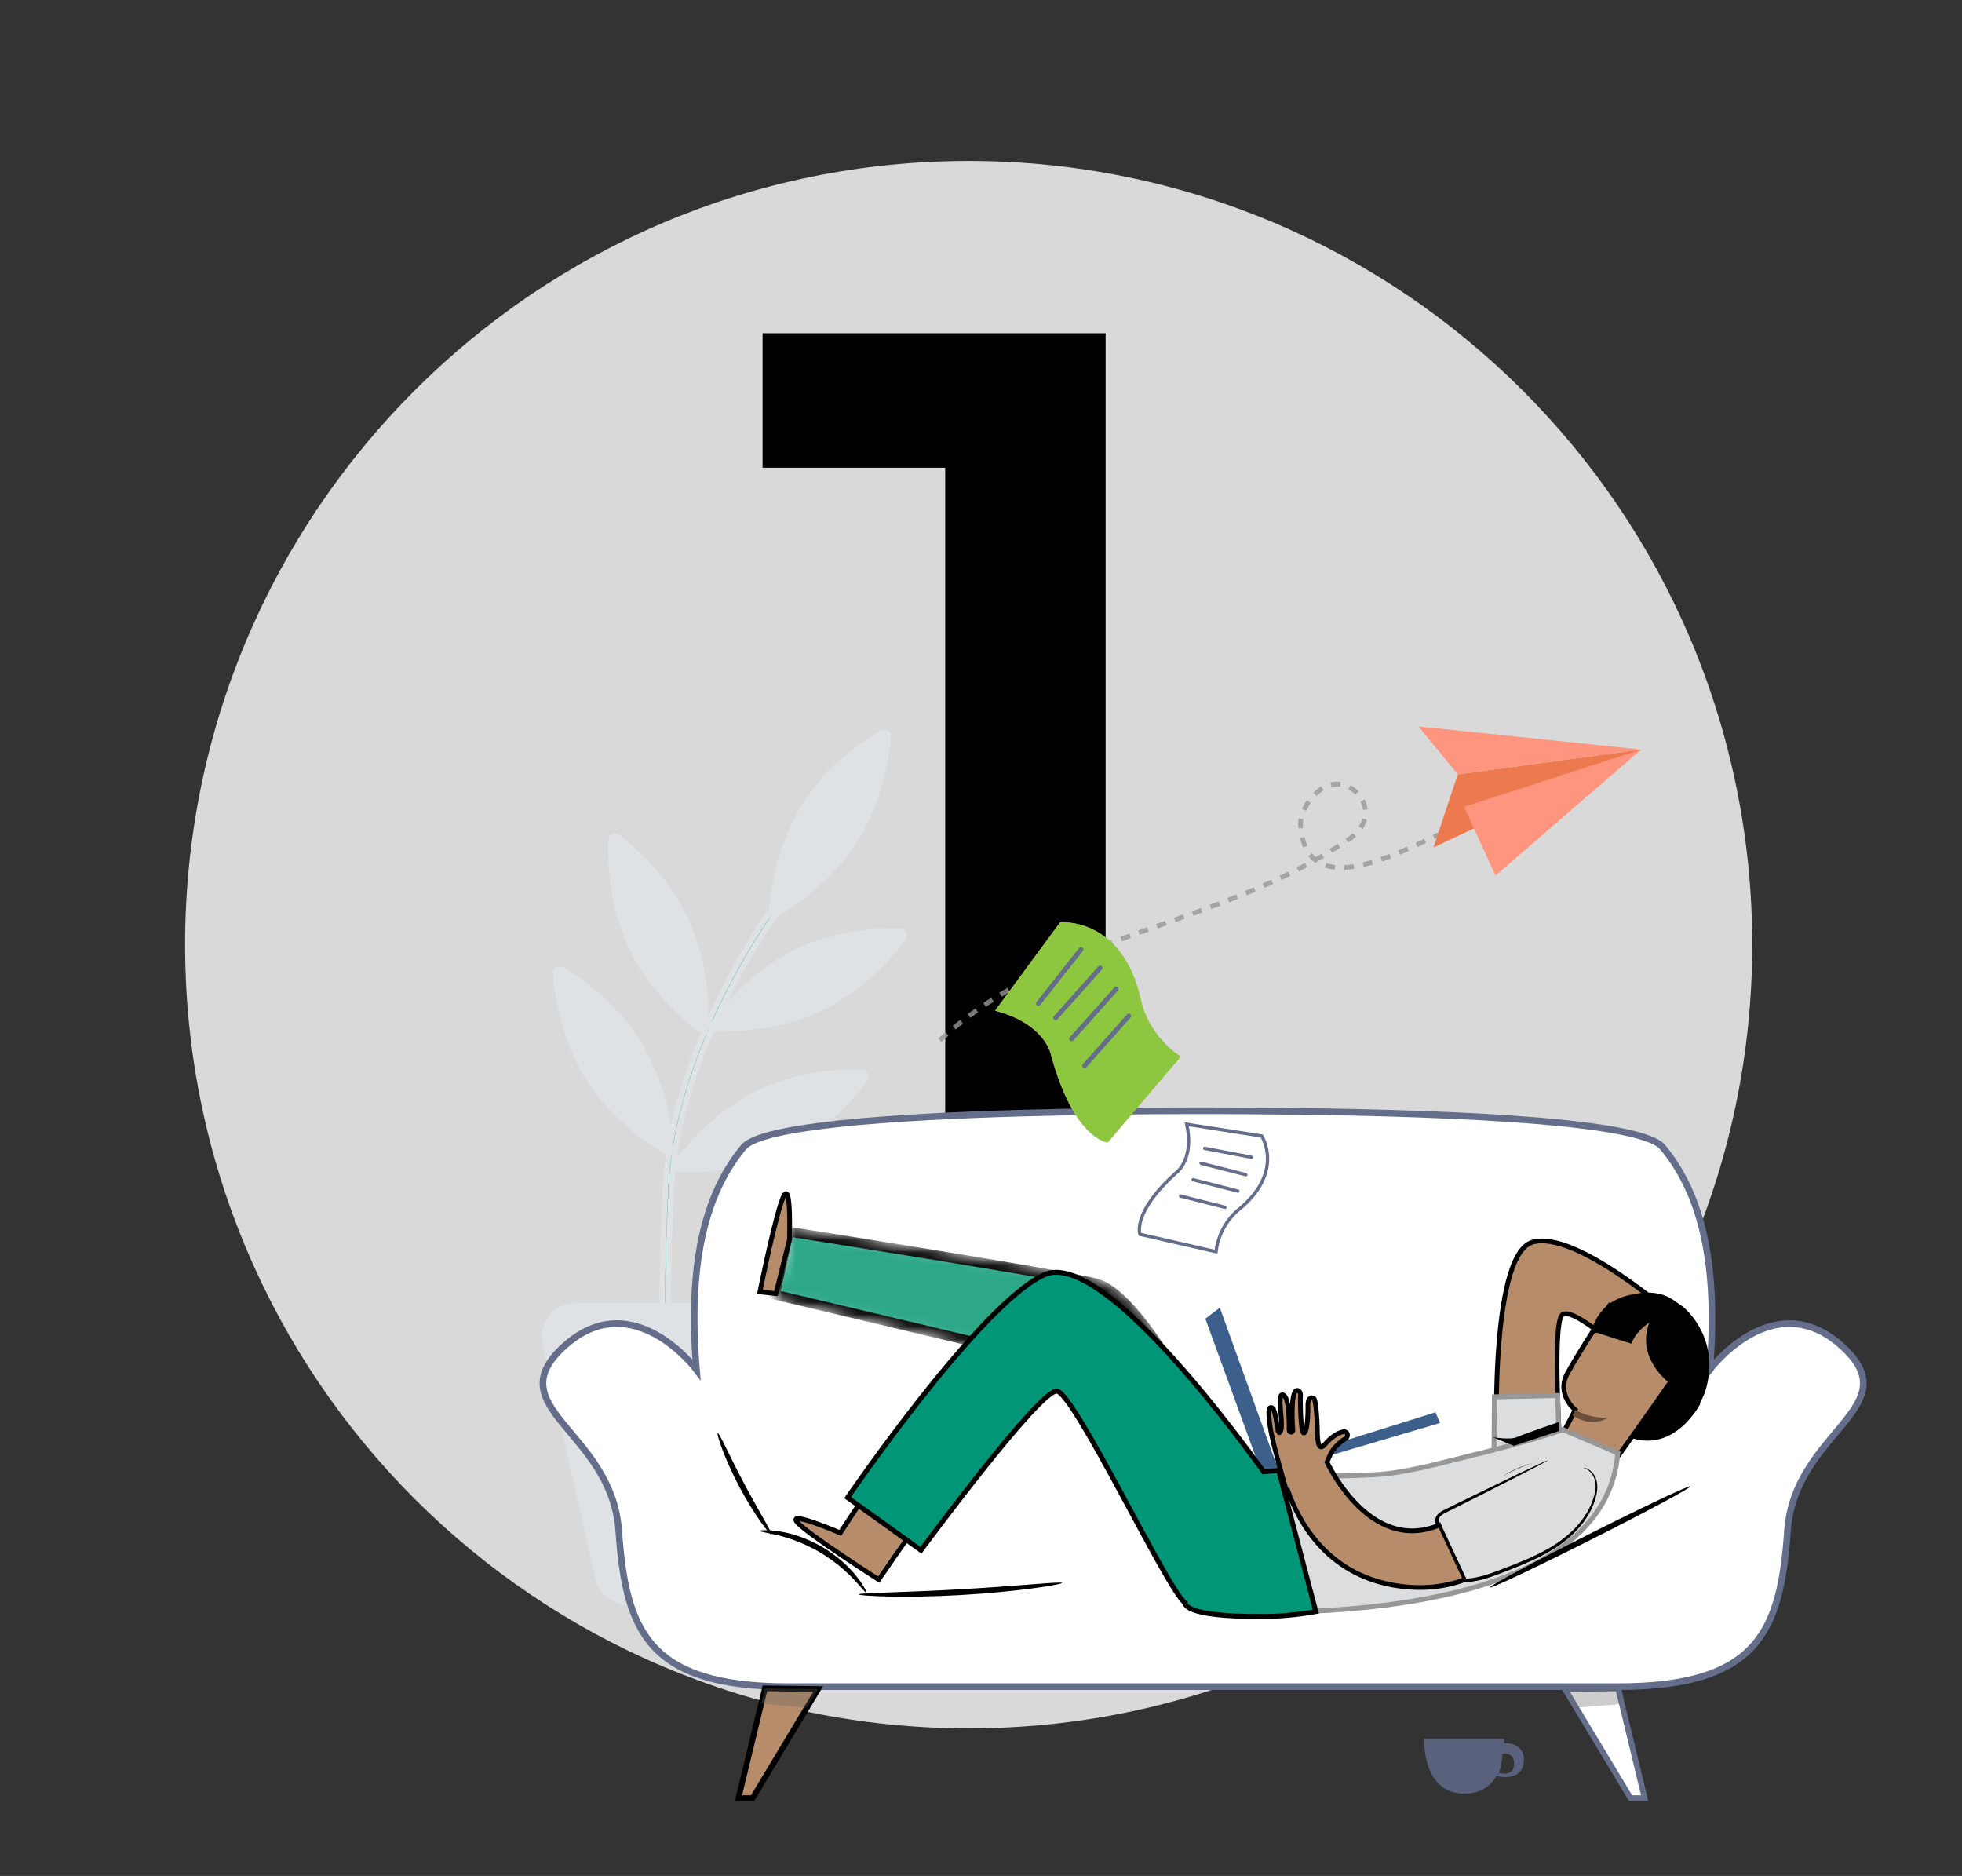
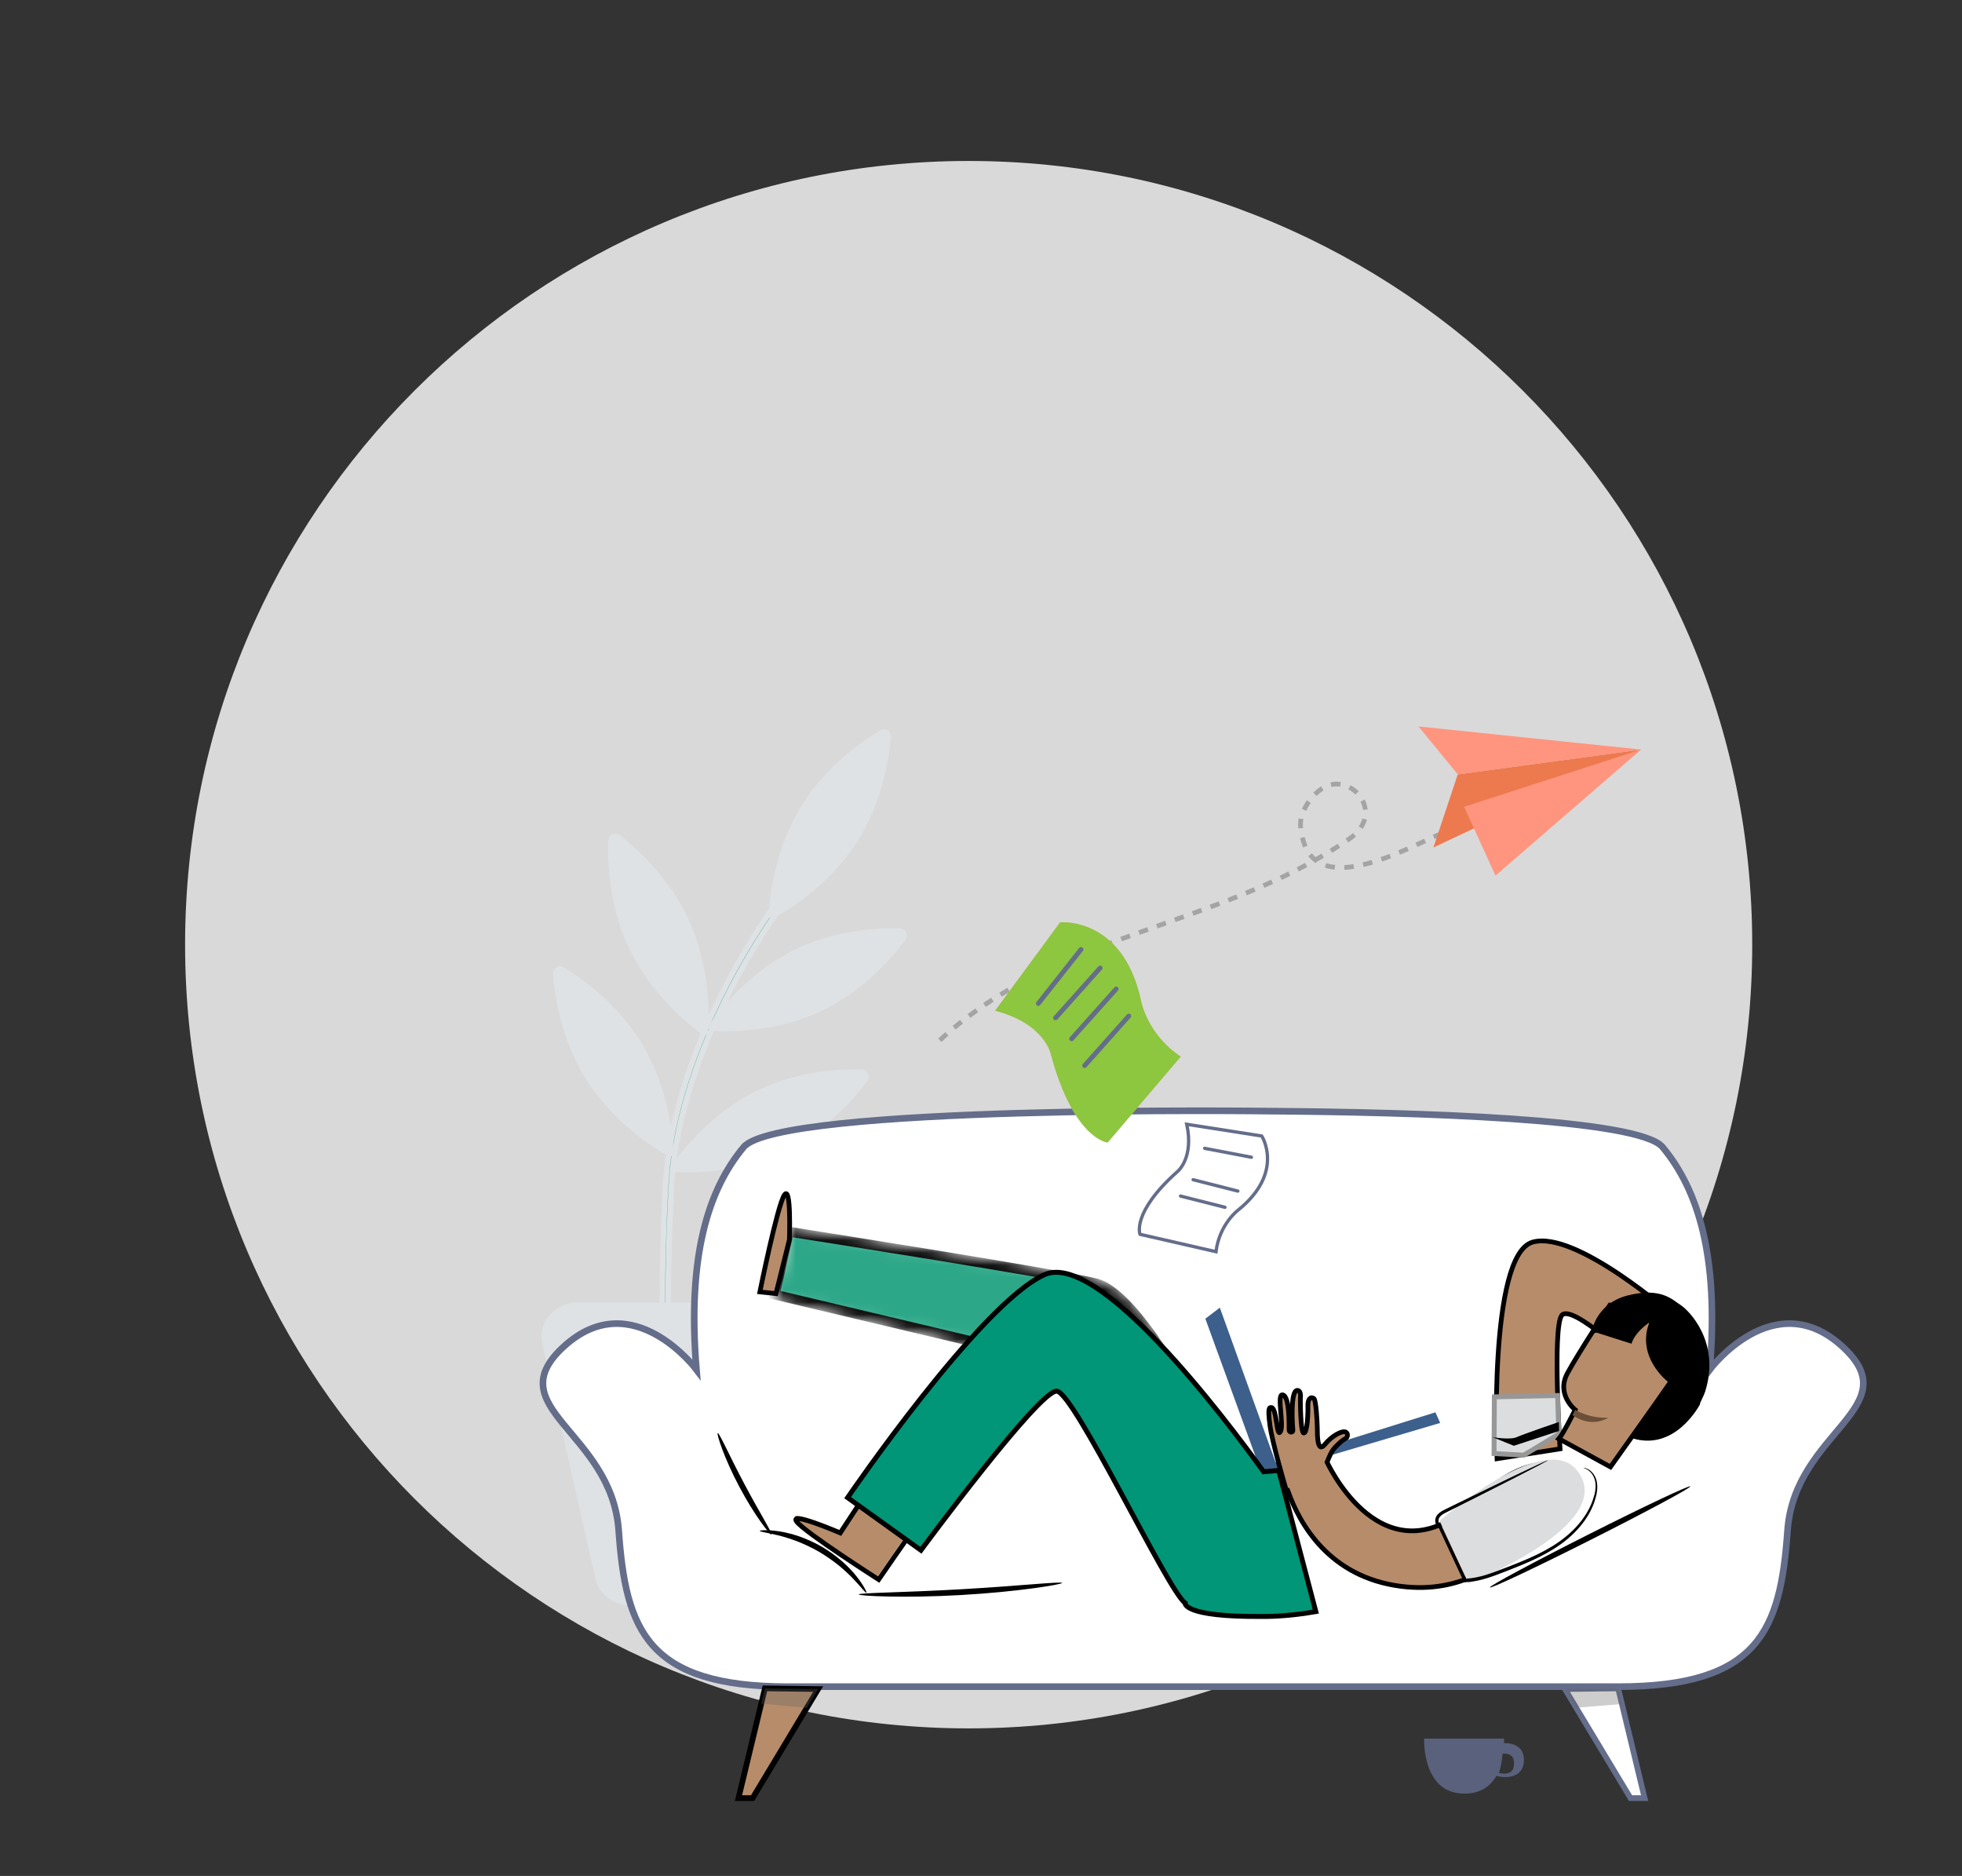
<svg xmlns="http://www.w3.org/2000/svg" width="159" height="152" viewBox="0 0 159 152" fill="none">
  <rect x="0" y="0" width="159" height="152" fill="#333333" stroke="none" />
  <path d="M78.5 140.043C113.57 140.043 142 111.613 142 76.543C142 41.473 113.57 13.043 78.5 13.043C43.43 13.043 15 41.473 15 76.543C15 111.613 43.43 140.043 78.5 140.043Z" fill="#D9D9D9" />
-   <path d="M89.6 27V97H76.6V37.9H61.8V27H89.6Z" fill="black" />
  <path fill-rule="evenodd" clip-rule="evenodd" d="M53.733 108.903C53.73 108.849 53.523 103.478 53.954 95.9C54.283 90.108 56.547 84.462 58.389 80.744C60.382 76.721 62.326 74.024 62.345 73.997L62.723 74.278C62.704 74.305 60.78 76.976 58.804 80.966C56.984 84.641 54.746 90.22 54.422 95.927C53.993 103.481 54.2 108.83 54.202 108.883L53.733 108.903Z" fill="#009677" />
  <path fill-rule="evenodd" clip-rule="evenodd" d="M53.733 108.903C53.73 108.849 53.523 103.478 53.954 95.9C54.283 90.108 56.547 84.462 58.389 80.744C60.382 76.721 62.326 74.024 62.345 73.997L62.723 74.278C62.704 74.305 60.78 76.976 58.804 80.966C56.984 84.641 54.746 90.22 54.422 95.927C53.993 103.481 54.2 108.83 54.202 108.883L53.733 108.903Z" stroke="#DFE2E5" stroke-width="0.453" />
  <path fill-rule="evenodd" clip-rule="evenodd" d="M69.524 68.103C67.296 71.656 63.937 73.716 62.73 74.374C62.637 74.425 62.536 74.42 62.455 74.377C62.358 74.326 62.289 74.222 62.296 74.095C62.373 72.707 62.785 68.748 65.014 65.194C67.004 62.019 69.9 60.035 71.354 59.18C71.544 59.068 71.756 59.081 71.922 59.178C72.101 59.282 72.225 59.485 72.203 59.727C72.056 61.425 71.515 64.926 69.524 68.103Z" fill="#DFE2E5" />
  <path fill-rule="evenodd" clip-rule="evenodd" d="M66.733 81.829C62.992 83.656 59.067 83.609 57.699 83.524C57.593 83.517 57.51 83.458 57.463 83.379C57.407 83.284 57.403 83.159 57.475 83.054C58.262 81.916 60.673 78.773 64.414 76.946C67.757 75.313 71.249 75.177 72.93 75.228C73.149 75.234 73.322 75.36 73.412 75.53C73.51 75.714 73.511 75.953 73.367 76.148C72.358 77.512 70.076 80.195 66.733 81.829Z" fill="#DFE2E5" />
  <path fill-rule="evenodd" clip-rule="evenodd" d="M64.845 108.835L60.551 127.807C60.303 128.903 59.303 129.683 58.148 129.683H51.029C49.873 129.683 48.874 128.903 48.626 127.807L48.24 126.101L44.332 108.835C43.995 107.346 45.164 105.936 46.736 105.936H62.442C64.013 105.936 65.182 107.346 64.845 108.835Z" fill="#DFE2E5" />
  <path fill-rule="evenodd" clip-rule="evenodd" d="M64.845 108.835L60.551 127.807C60.303 128.903 59.303 129.683 58.148 129.683H51.029C49.873 129.683 48.874 128.903 48.626 127.807L48.24 126.101L44.332 108.835C43.995 107.346 45.164 105.936 46.736 105.936H62.442C64.013 105.936 65.182 107.346 64.845 108.835Z" stroke="#DFE2E5" stroke-width="0.767" />
  <path fill-rule="evenodd" clip-rule="evenodd" d="M50.939 76.746C52.717 80.55 55.801 83.016 56.918 83.82C57.004 83.883 57.105 83.889 57.191 83.857C57.293 83.819 57.374 83.724 57.382 83.597C57.476 82.211 57.547 78.229 55.769 74.425C54.179 71.024 51.547 68.694 50.208 67.663C50.033 67.527 49.821 67.515 49.646 67.59C49.454 67.671 49.307 67.856 49.299 68.1C49.238 69.804 49.349 73.345 50.939 76.746Z" fill="#DFE2E5" />
  <path fill-rule="evenodd" clip-rule="evenodd" d="M63.652 93.26C59.911 95.087 55.986 95.04 54.618 94.955C54.513 94.948 54.429 94.89 54.383 94.811C54.327 94.715 54.322 94.589 54.394 94.485C55.182 93.347 57.592 90.204 61.333 88.377C64.677 86.744 68.168 86.608 69.849 86.659C70.068 86.665 70.241 86.791 70.331 86.961C70.43 87.145 70.43 87.384 70.286 87.579C69.278 88.943 66.996 91.627 63.652 93.26Z" fill="#DFE2E5" />
  <path fill-rule="evenodd" clip-rule="evenodd" d="M47.415 87.32C49.61 90.894 52.951 92.985 54.152 93.656C54.244 93.707 54.345 93.702 54.427 93.661C54.525 93.611 54.594 93.507 54.589 93.381C54.525 91.992 54.147 88.028 51.952 84.455C49.989 81.26 47.112 79.25 45.665 78.381C45.476 78.268 45.264 78.279 45.098 78.374C44.917 78.477 44.791 78.679 44.811 78.921C44.943 80.62 45.453 84.126 47.415 87.32Z" fill="#DFE2E5" />
  <path fill-rule="evenodd" clip-rule="evenodd" d="M97.894 94.459L101.019 100.225C101.068 100.316 101.181 100.35 101.272 100.302L105.929 97.806C106.025 97.755 106.058 97.639 106.002 97.548L103.307 93.159L100.732 92.595L97.965 94.227C97.883 94.275 97.851 94.379 97.894 94.459Z" fill="#DCDDDE" stroke="#646D8A" stroke-width="0.383" />
  <path fill-rule="evenodd" clip-rule="evenodd" d="M103.31 93.16L100.767 92.575L101.586 93.946C101.648 94.05 101.785 94.084 101.892 94.021L103.31 93.16Z" fill="#646D8A" />
  <path fill-rule="evenodd" clip-rule="evenodd" d="M149.254 109.055C143.715 104.07 138.559 110.972 138.559 110.972C139.323 101.769 137.604 96.401 134.739 92.95C132.812 90.627 114.56 90.116 102.825 90.029C102.825 90.029 63.126 89.499 60.261 92.95C57.396 96.401 55.677 101.769 56.441 110.972C56.441 110.972 51.285 104.07 45.746 109.055C40.207 114.04 49.566 115.957 50.139 124.009C50.711 132.062 52.43 136.663 63.89 136.663H94.441H100.56H131.11C142.57 136.663 144.289 132.062 144.861 124.009C145.434 115.957 154.793 114.04 149.254 109.055Z" fill="white" />
  <path fill-rule="evenodd" clip-rule="evenodd" d="M149.254 109.055C143.715 104.07 138.559 110.972 138.559 110.972C139.323 101.769 137.604 96.401 134.739 92.95C132.812 90.627 114.56 90.116 102.825 90.029C102.825 90.029 63.126 89.499 60.261 92.95C57.396 96.401 55.677 101.769 56.441 110.972C56.441 110.972 51.285 104.07 45.746 109.055C40.207 114.04 49.566 115.957 50.139 124.009C50.711 132.062 52.43 136.663 63.89 136.663H94.441H100.56H131.11C142.57 136.663 144.289 132.062 144.861 124.009C145.434 115.957 154.793 114.04 149.254 109.055Z" stroke="#646D8A" stroke-width="0.537" />
  <path fill-rule="evenodd" clip-rule="evenodd" d="M131.136 136.802L133.28 145.692H132.137L126.824 136.857L131.136 136.802Z" fill="white" />
  <path fill-rule="evenodd" clip-rule="evenodd" d="M131.136 136.802L133.28 145.692H132.137L126.824 136.857L131.136 136.802Z" stroke="#646D8A" stroke-width="0.46" />
  <mask id="mask0_23_1374" style="mask-type:luminance" maskUnits="userSpaceOnUse" x="62" y="99" width="35" height="14">
    <path d="M62.788 104.897L83.948 109.919L95.609 111.797C95.609 111.797 91.701 104.733 88.834 103.993C85.968 103.253 63.934 99.799 63.934 99.799" fill="#2CA787" />
    <path d="M62.788 104.897L83.948 109.919L95.609 111.797C95.609 111.797 91.701 104.733 88.834 103.993C85.968 103.253 63.934 99.799 63.934 99.799" stroke="#646D8A" stroke-width="0.797" />
  </mask>
  <g mask="url(#mask0_23_1374)">
    <path fill-rule="evenodd" clip-rule="evenodd" d="M62.788 104.897L83.948 109.919L95.61 111.797C95.61 111.797 91.701 104.732 88.834 103.992C85.968 103.253 63.935 99.799 63.935 99.799L62.788 104.897Z" fill="#2CA787" stroke="black" stroke-width="0.797" />
  </g>
  <path fill-rule="evenodd" clip-rule="evenodd" d="M121.32 118.193C121.32 118.193 120.585 101.684 124.198 100.646C127.703 99.64 135.585 106.598 135.585 106.598L132.566 110.499C132.566 110.499 127.292 105.501 126.549 106.598C125.807 107.695 126.425 117.393 126.425 117.393L121.32 118.193Z" fill="#B78C6A" />
  <path fill-rule="evenodd" clip-rule="evenodd" d="M121.32 118.193C121.32 118.193 120.585 101.684 124.198 100.646C127.703 99.64 135.585 106.598 135.585 106.598L132.566 110.499C132.566 110.499 127.292 105.501 126.549 106.598C125.807 107.695 126.425 117.393 126.425 117.393L121.32 118.193Z" stroke="black" stroke-width="0.383" />
  <path fill-rule="evenodd" clip-rule="evenodd" d="M121.076 117.775L121.103 113.182L126.227 113.072L126.332 116.192L123.491 117.904L121.076 117.775Z" fill="#DCDDDE" stroke="#979797" stroke-width="0.399" />
  <mask id="mask1_23_1374" style="mask-type:luminance" maskUnits="userSpaceOnUse" x="98" y="100" width="23" height="20">
    <path d="M98.18 108.557L111.332 100.805L120.35 113.92L102.033 119.236L98.18 108.557Z" fill="url(#paint0_linear_23_1374)" />
  </mask>
  <g mask="url(#mask1_23_1374)">
    <path fill-rule="evenodd" clip-rule="evenodd" d="M98.18 108.557L111.332 100.805L120.35 113.92L102.033 119.236L98.18 108.557Z" fill="url(#paint1_linear_23_1374)" />
  </g>
  <path fill-rule="evenodd" clip-rule="evenodd" d="M61.99 136.801L59.846 145.692H60.989L66.302 136.857L61.99 136.801Z" fill="#B78C6A" />
  <path fill-rule="evenodd" clip-rule="evenodd" d="M61.99 136.801L59.846 145.692H60.989L66.302 136.857L61.99 136.801Z" stroke="black" stroke-width="0.46" />
  <path fill-rule="evenodd" clip-rule="evenodd" d="M97.681 106.849L102.308 119.549L116.711 115.295L116.328 114.433L103.373 118.484L98.855 105.954L97.681 106.849Z" fill="#3D5F8B" />
  <path fill-rule="evenodd" clip-rule="evenodd" d="M122.483 143.527C122.23 143.759 121.776 143.723 121.48 143.658C121.648 143.114 121.73 142.557 121.769 142.09C121.973 142.075 122.314 142.095 122.513 142.299C122.635 142.425 122.694 142.614 122.694 142.877C122.694 143.186 122.625 143.398 122.483 143.527ZM123.079 141.586C122.709 141.272 122.204 141.232 121.893 141.242C121.895 141.012 121.884 140.871 121.884 140.871H115.416C115.416 140.871 115.212 145.171 118.483 145.323C119.946 145.391 120.784 144.73 121.264 143.9C121.42 143.937 121.692 143.989 121.998 143.989C122.338 143.989 122.718 143.924 123.017 143.699C123.239 143.532 123.503 143.206 123.503 142.598C123.503 142.06 123.273 141.751 123.079 141.586Z" fill="#59617C" />
  <path fill-rule="evenodd" clip-rule="evenodd" d="M63.973 100.482C63.973 100.482 64.137 95.936 63.562 96.83C62.988 97.724 61.58 104.755 61.58 104.755L62.883 104.897L63.973 100.482Z" fill="#B78C6A" />
  <path fill-rule="evenodd" clip-rule="evenodd" d="M63.973 100.446C63.973 100.446 64.137 95.944 63.562 96.829C62.988 97.714 61.58 104.677 61.58 104.677L62.883 104.817L63.973 100.446Z" stroke="black" stroke-width="0.383" />
  <path fill-rule="evenodd" clip-rule="evenodd" d="M126.332 116.577C126.681 116.185 127.652 114.23 127.652 114.23C127.652 114.23 126.086 112.998 127.025 111.265C127.964 109.531 130.465 105.746 130.465 105.746L134.454 106.165L136.221 110.83L130.51 118.858L126.332 116.577Z" fill="#B78C6A" />
  <path fill-rule="evenodd" clip-rule="evenodd" d="M126.332 116.577C126.681 116.185 127.652 114.23 127.652 114.23C127.652 114.23 126.086 112.998 127.025 111.265C127.964 109.531 130.465 105.746 130.465 105.746L134.454 106.165L136.221 110.83L130.51 118.858L126.332 116.577Z" stroke="black" stroke-width="0.383" />
  <path fill-rule="evenodd" clip-rule="evenodd" d="M135.163 111.958C135.157 111.954 132.583 109.973 133.655 107.172L133.629 107.177C133.23 107.458 132.439 108.098 132.221 108.876L129.395 107.979L128.959 108.061C128.959 108.061 129.209 105.644 131.93 104.959C134.65 104.275 135.559 105.342 136.206 105.748C136.809 106.127 139.453 108.691 138.19 112.742C138.121 112.964 137.912 113.396 137.756 113.727L137.788 113.749C137.788 113.749 135.729 117.799 132.058 116.46L135.163 111.958Z" fill="black" />
-   <path fill-rule="evenodd" clip-rule="evenodd" d="M99.747 118.953C99.771 118.643 97.5 130.469 97.5 130.469C97.5 130.469 129.841 133.038 131.107 117.733L126.66 115.831C126.66 115.831 124.379 116.695 118.534 118.112C116.807 118.531 113.795 119.371 111.5 119.483C103.032 119.897 99.733 119.142 99.747 118.953Z" fill="#DCDDDE" stroke="#979797" stroke-width="0.399" />
  <path fill-rule="evenodd" clip-rule="evenodd" d="M127.652 114.23C127.652 114.23 128.764 114.946 130.321 114.867C130.321 114.867 129.057 115.779 127.433 114.663L127.652 114.23Z" fill="#6B4F38" />
  <path fill-rule="evenodd" clip-rule="evenodd" d="M119.617 121.56C112.563 128.167 108.089 119.602 107.543 118.474C107.616 118.287 107.706 118.074 107.818 117.836C107.929 117.598 108.082 117.383 108.265 117.197C108.488 116.972 108.796 116.684 109.012 116.579C109.281 116.449 109.253 116.059 108.987 116.009C108.72 115.959 107.971 116.299 107.358 117.043C106.746 117.786 106.758 116.268 106.753 115.715C106.747 115.162 106.649 113.452 106.479 113.318C106.228 113.124 105.974 113.357 105.992 113.909C106.011 114.468 105.95 116.122 105.659 116.111C105.372 116.099 105.381 113.283 105.381 113.283C105.381 113.283 105.481 112.682 105.144 112.658C104.538 112.614 104.748 115.609 104.775 115.893C104.794 116.091 104.477 116.091 104.468 115.877C104.459 115.657 104.543 113.068 103.926 113.018C103.453 112.979 104.075 115.483 103.761 116.01C103.446 116.538 103.481 114.063 103.028 114.045C102.858 114.039 102.732 114.057 102.916 115.481C103.105 116.939 104.257 120.805 104.257 120.805L104.363 120.779C105.324 123.505 107.736 127.783 113.513 128.529C123.228 129.782 126.733 119.035 126.733 119.035C126.733 119.035 124.306 117.168 119.617 121.56Z" fill="#B78C6A" />
  <path fill-rule="evenodd" clip-rule="evenodd" d="M119.617 121.56C112.563 128.167 108.089 119.602 107.543 118.474C107.616 118.287 107.706 118.074 107.818 117.836C107.929 117.598 108.082 117.383 108.265 117.197C108.488 116.972 108.796 116.684 109.012 116.579C109.281 116.449 109.253 116.059 108.987 116.009C108.72 115.959 107.971 116.299 107.358 117.043C106.746 117.786 106.758 116.268 106.753 115.715C106.747 115.162 106.649 113.452 106.479 113.318C106.228 113.124 105.974 113.357 105.992 113.909C106.011 114.468 105.95 116.122 105.659 116.111C105.372 116.099 105.381 113.283 105.381 113.283C105.381 113.283 105.481 112.682 105.144 112.658C104.538 112.614 104.748 115.609 104.775 115.893C104.794 116.091 104.477 116.091 104.468 115.877C104.459 115.657 104.543 113.068 103.926 113.018C103.453 112.979 104.075 115.483 103.761 116.01C103.446 116.538 103.481 114.063 103.028 114.045C102.858 114.039 102.732 114.057 102.916 115.481C103.105 116.939 104.257 120.805 104.257 120.805L104.363 120.779C105.324 123.505 107.736 127.783 113.513 128.529C123.228 129.782 126.733 119.035 126.733 119.035C126.733 119.035 124.306 117.168 119.617 121.56Z" stroke="black" stroke-width="0.383" />
  <path fill-rule="evenodd" clip-rule="evenodd" d="M116.662 123.231L119.003 128.312C119.003 128.312 131.372 123.447 127.761 119.097C125.049 115.831 116.662 123.231 116.662 123.231Z" fill="#DCDDDE" />
  <path fill-rule="evenodd" clip-rule="evenodd" d="M128.313 118.931C128.314 118.926 128.342 118.927 128.397 118.934C128.45 118.943 128.532 118.961 128.63 119.007C128.825 119.095 129.099 119.301 129.279 119.68C129.463 120.057 129.496 120.593 129.362 121.159C129.229 121.723 128.984 122.347 128.586 122.959C128.192 123.573 127.657 124.177 126.999 124.723C126.342 125.27 125.561 125.752 124.707 126.177C123.851 126.602 122.922 126.972 121.96 127.345C121.003 127.713 119.982 128.128 118.852 128.191C118.814 128.193 118.776 128.195 118.738 128.197L118.647 128.202L118.607 128.116C117.882 126.558 117.185 125.061 116.545 123.686L116.608 123.749C116.484 123.689 116.394 123.576 116.352 123.458C116.31 123.34 116.302 123.218 116.32 123.102C116.336 122.988 116.387 122.871 116.453 122.78C116.52 122.689 116.599 122.613 116.683 122.551C116.851 122.425 117.03 122.342 117.196 122.26C117.363 122.178 117.529 122.097 117.693 122.017C118.347 121.697 118.973 121.392 119.564 121.104C120.746 120.531 121.79 120.026 122.658 119.606C123.526 119.189 124.217 118.861 124.693 118.642C124.93 118.532 125.114 118.449 125.24 118.394C125.366 118.341 125.433 118.316 125.436 118.323C125.439 118.331 125.379 118.369 125.26 118.435C125.141 118.503 124.964 118.599 124.731 118.721C124.268 118.967 123.589 119.318 122.731 119.754C121.871 120.19 120.836 120.714 119.664 121.307C119.076 121.602 118.454 121.914 117.802 122.241C117.639 122.323 117.474 122.406 117.308 122.489C117.14 122.573 116.975 122.652 116.84 122.757C116.703 122.862 116.599 122.99 116.58 123.142C116.554 123.296 116.61 123.46 116.723 123.508L116.764 123.526L116.786 123.572C117.43 124.946 118.132 126.441 118.861 127.997L118.73 127.916C118.765 127.914 118.802 127.912 118.838 127.91C119.905 127.852 120.903 127.454 121.861 127.088C122.824 126.719 123.747 126.356 124.593 125.943C125.438 125.531 126.206 125.068 126.852 124.542C127.5 124.018 128.028 123.439 128.42 122.85C128.816 122.263 129.067 121.664 129.211 121.122C129.353 120.581 129.335 120.081 129.179 119.725C129.027 119.365 128.782 119.156 128.605 119.058C128.424 118.956 128.31 118.946 128.313 118.931Z" fill="black" />
  <path fill-rule="evenodd" clip-rule="evenodd" d="M68.008 123.976C68.008 123.976 63.841 122.189 64.465 123.048C65.09 123.907 71.12 127.755 71.12 127.755C71.12 127.755 73.669 124.036 73.709 124.069C73.748 124.104 70.033 120.891 70.033 120.891L68.008 123.976Z" fill="#B78C6A" />
  <path fill-rule="evenodd" clip-rule="evenodd" d="M70.12 121.122L68.095 124.207C68.095 124.207 63.928 122.42 64.553 123.279C65.177 124.138 71.207 127.986 71.207 127.986C71.207 127.986 73.757 124.267 73.796 124.3C73.835 124.335 70.12 121.122 70.12 121.122Z" stroke="black" stroke-width="0.383" />
  <path fill-rule="evenodd" clip-rule="evenodd" d="M103.627 119.143L102.406 119.248C99.144 114.728 88.991 101.325 84.64 103.283C79.419 105.632 68.69 121.346 68.69 121.346L74.633 125.611C74.633 125.611 84.22 112.607 85.642 112.718C87.063 112.828 94.649 128.914 96.038 129.878C96.038 129.878 95.8 131.029 102.301 130.973C102.301 130.973 104.135 131.025 106.635 130.581L103.627 119.143Z" fill="#009677" stroke="black" stroke-width="0.399" />
  <path fill-rule="evenodd" clip-rule="evenodd" d="M70.218 129.057C70.155 129.098 69.812 128.628 69.176 127.957C69.096 127.874 69.011 127.787 68.924 127.696C68.836 127.606 68.737 127.52 68.639 127.426C68.447 127.236 68.221 127.053 67.99 126.856C67.516 126.475 66.973 126.086 66.368 125.731C65.76 125.382 65.153 125.103 64.588 124.88C64.301 124.778 64.032 124.673 63.771 124.601C63.641 124.562 63.517 124.519 63.396 124.488C63.274 124.457 63.157 124.427 63.045 124.398C62.148 124.179 61.571 124.116 61.575 124.041C61.576 123.987 62.166 123.932 63.11 124.074C63.227 124.093 63.35 124.114 63.478 124.135C63.606 124.158 63.736 124.194 63.873 124.226C64.147 124.284 64.432 124.379 64.733 124.474C65.329 124.683 65.968 124.961 66.602 125.325C67.232 125.695 67.791 126.111 68.268 126.526C68.501 126.74 68.724 126.941 68.912 127.15C69.007 127.254 69.103 127.349 69.187 127.449C69.269 127.549 69.348 127.647 69.424 127.739C70.017 128.489 70.264 129.029 70.218 129.057Z" fill="black" />
  <path fill-rule="evenodd" clip-rule="evenodd" d="M136.983 120.433C137.041 120.549 133.451 122.476 128.966 124.737C124.479 127 120.795 128.739 120.738 128.623C120.68 128.508 124.269 126.581 128.756 124.318C133.241 122.057 136.925 120.318 136.983 120.433Z" fill="black" />
  <path fill-rule="evenodd" clip-rule="evenodd" d="M62.517 124.334C62.418 124.406 61.119 122.747 59.909 120.455C58.692 118.166 58.048 116.158 58.163 116.117C58.289 116.067 59.119 117.976 60.322 120.235C61.515 122.497 62.628 124.256 62.517 124.334Z" fill="black" />
  <path fill-rule="evenodd" clip-rule="evenodd" d="M86.075 128.256C86.083 128.318 85.173 128.498 83.689 128.698C82.205 128.899 80.145 129.11 77.864 129.24C75.582 129.369 73.512 129.392 72.015 129.36C70.518 129.329 69.594 129.253 69.594 129.19C69.596 129.123 70.52 129.082 72.012 129.029C73.505 128.976 75.565 128.901 77.838 128.773C80.11 128.643 82.165 128.485 83.654 128.368C85.143 128.253 86.066 128.189 86.075 128.256Z" fill="black" />
  <path opacity="0.32" fill-rule="evenodd" clip-rule="evenodd" d="M61.99 136.801L61.691 138.043L65.385 138.381L66.302 136.857L61.99 136.801Z" fill="#626262" />
  <path opacity="0.32" fill-rule="evenodd" clip-rule="evenodd" d="M126.824 136.857L127.732 138.366L131.442 138.072L131.11 136.856L126.824 136.857Z" fill="#626262" />
  <path fill-rule="evenodd" clip-rule="evenodd" d="M120.958 116.448C120.958 116.448 122.389 116.688 122.909 116.448C123.429 116.208 126.332 115.218 126.332 115.218L126.344 115.943L122.682 117.145L120.958 116.448Z" fill="black" />
  <path fill-rule="evenodd" clip-rule="evenodd" d="M92.385 100.01C92.385 100.01 91.682 98.246 95.439 94.912C95.439 94.912 96.769 93.822 96.175 91.096L102.251 92.045C102.251 92.045 104.137 94.984 100.341 98.045C100.341 98.045 98.823 99.177 98.543 101.42L92.385 100.01Z" fill="white" />
  <path fill-rule="evenodd" clip-rule="evenodd" d="M92.385 100.01C92.385 100.01 91.682 98.246 95.439 94.912C95.439 94.912 96.769 93.822 96.175 91.096L102.251 92.045C102.251 92.045 104.137 94.984 100.341 98.045C100.341 98.045 98.823 99.177 98.543 101.42L92.385 100.01Z" stroke="#646D8A" stroke-width="0.268" />
  <path d="M97.627 93.045L101.415 93.767" stroke="#646D8A" stroke-width="0.268" stroke-linecap="round" stroke-linejoin="round" />
-   <path d="M97.337 94.26L100.962 95.182" stroke="#646D8A" stroke-width="0.268" stroke-linecap="round" stroke-linejoin="round" />
  <path d="M96.69 95.587L100.315 96.509" stroke="#646D8A" stroke-width="0.268" stroke-linecap="round" stroke-linejoin="round" />
  <path d="M95.67 96.912L99.272 97.822" stroke="#646D8A" stroke-width="0.268" stroke-linecap="round" stroke-linejoin="round" />
  <path opacity="0.8" d="M116.906 67.533C115.584 67.813 107.146 73.147 105.639 68.202C105.429 67.514 105.278 66.708 105.511 66.029C105.808 65.167 106.404 64.386 107.117 63.904C109.372 62.379 112.46 65.836 109.336 67.979C98.732 75.252 85.441 75.499 75.906 84.527" stroke="#979797" stroke-width="0.383" stroke-dasharray="0.77 0.77" />
  <path fill-rule="evenodd" clip-rule="evenodd" d="M89.761 92.574C89.761 92.574 86.993 92.32 85.135 85.33C85.135 85.33 84.594 82.913 80.642 81.893L85.912 74.733C85.912 74.733 90.999 74.24 92.476 81.102C92.476 81.102 92.947 83.786 95.688 85.612L89.761 92.574Z" fill="#F4AF95" />
  <path fill-rule="evenodd" clip-rule="evenodd" d="M89.761 92.574C89.761 92.574 86.993 92.32 85.135 85.33C85.135 85.33 84.594 82.913 80.642 81.893L85.912 74.733C85.912 74.733 90.999 74.24 92.476 81.102C92.476 81.102 92.947 83.786 95.688 85.612L89.761 92.574Z" fill="#8DC63F" />
  <path d="M84.149 81.307L87.605 76.93" stroke="#646D8A" stroke-width="0.386" stroke-linecap="round" stroke-linejoin="round" />
  <path d="M85.543 82.473L89.152 78.435" stroke="#646D8A" stroke-width="0.386" stroke-linecap="round" stroke-linejoin="round" />
  <path d="M86.844 84.17L90.453 80.131" stroke="#646D8A" stroke-width="0.386" stroke-linecap="round" stroke-linejoin="round" />
  <path d="M87.898 86.342L91.475 82.325" stroke="#646D8A" stroke-width="0.386" stroke-linecap="round" stroke-linejoin="round" />
  <path fill-rule="evenodd" clip-rule="evenodd" d="M116.163 68.669L132.996 60.732L118.138 62.742L116.163 68.669Z" fill="#ED794F" />
  <path fill-rule="evenodd" clip-rule="evenodd" d="M118.137 62.742L132.996 60.732L114.954 58.861L118.137 62.742Z" fill="#FF957E" />
  <path fill-rule="evenodd" clip-rule="evenodd" d="M118.65 65.373L121.194 70.946L132.996 60.732L118.65 65.373Z" fill="#FF957E" />
  <defs>
    <linearGradient id="paint0_linear_23_1374" x1="-204.459" y1="1653.16" x2="1415.07" y2="730.645" gradientUnits="userSpaceOnUse">
      <stop stop-color="white" />
      <stop offset="1" stop-color="white" />
    </linearGradient>
    <linearGradient id="paint1_linear_23_1374" x1="-204.459" y1="1653.16" x2="1415.07" y2="730.645" gradientUnits="userSpaceOnUse">
      <stop stop-color="white" />
      <stop offset="1" stop-color="white" />
    </linearGradient>
  </defs>
</svg>